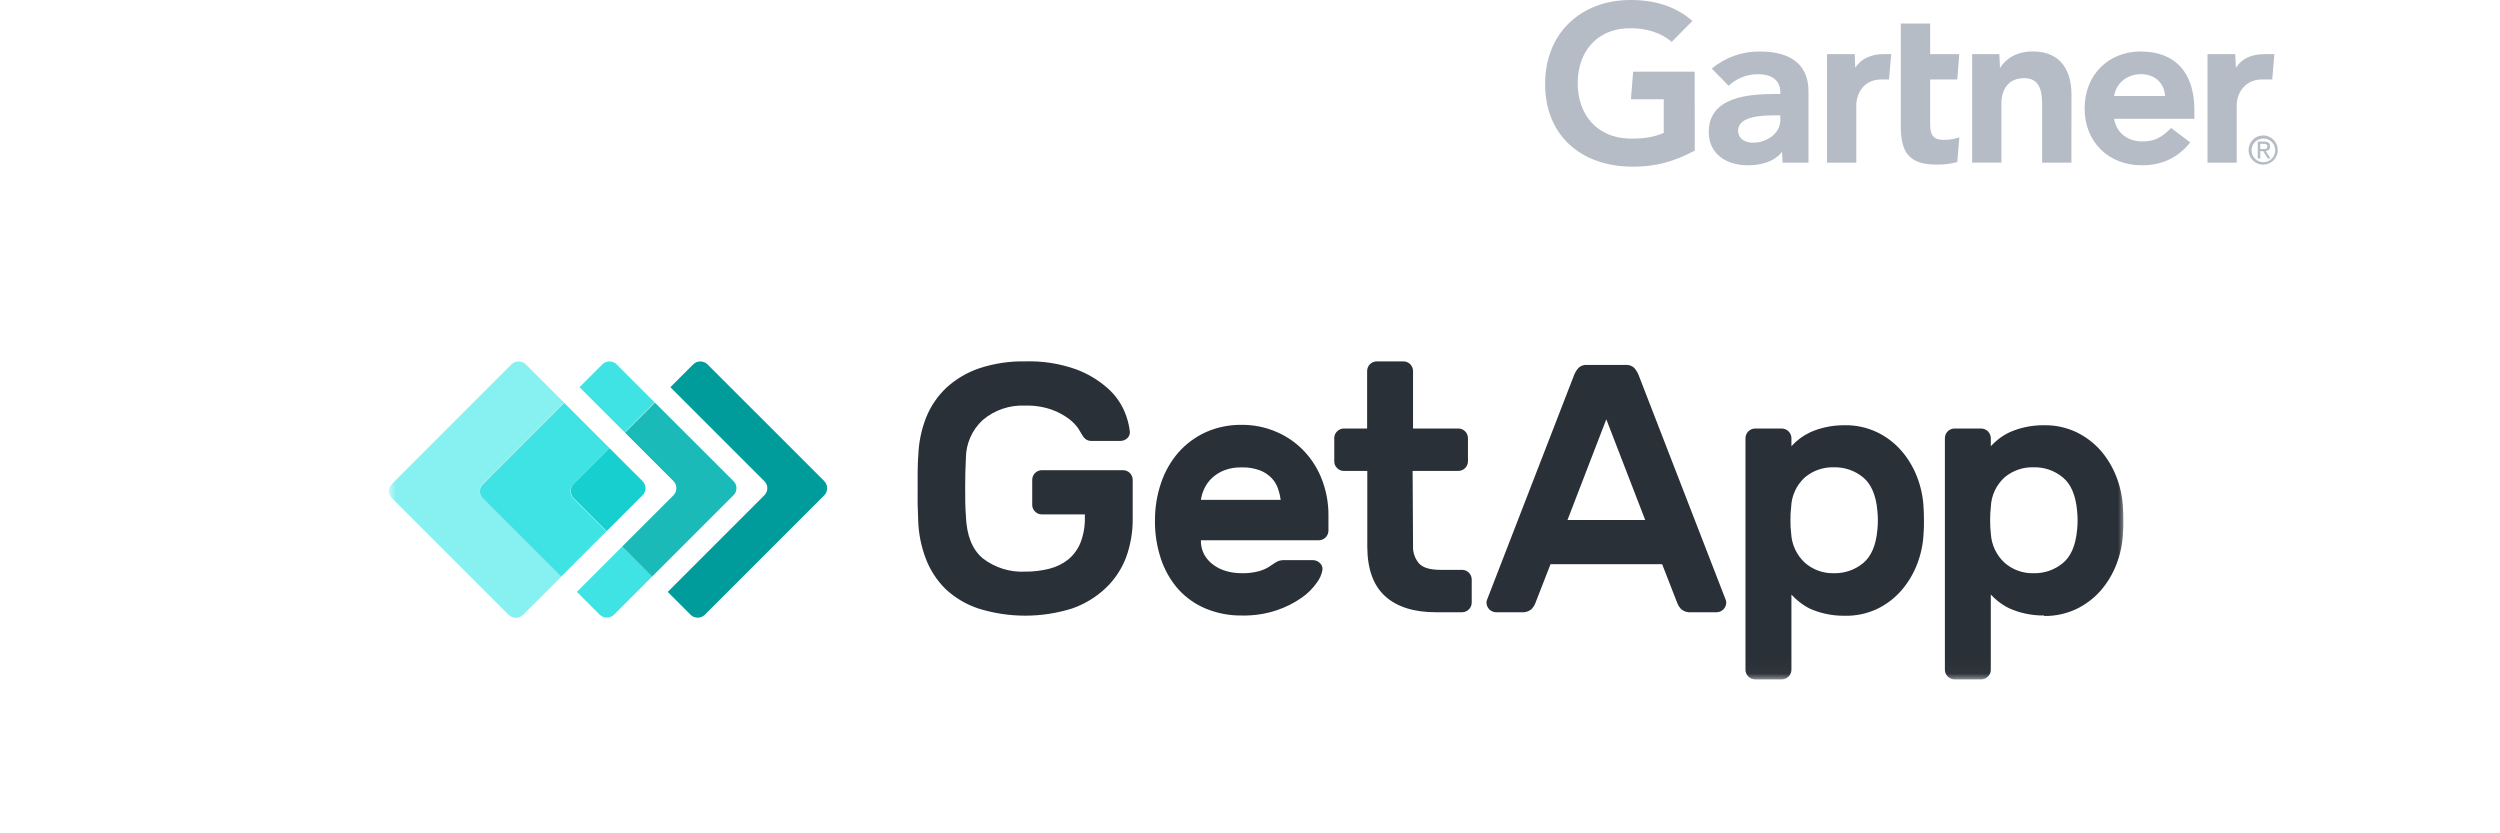
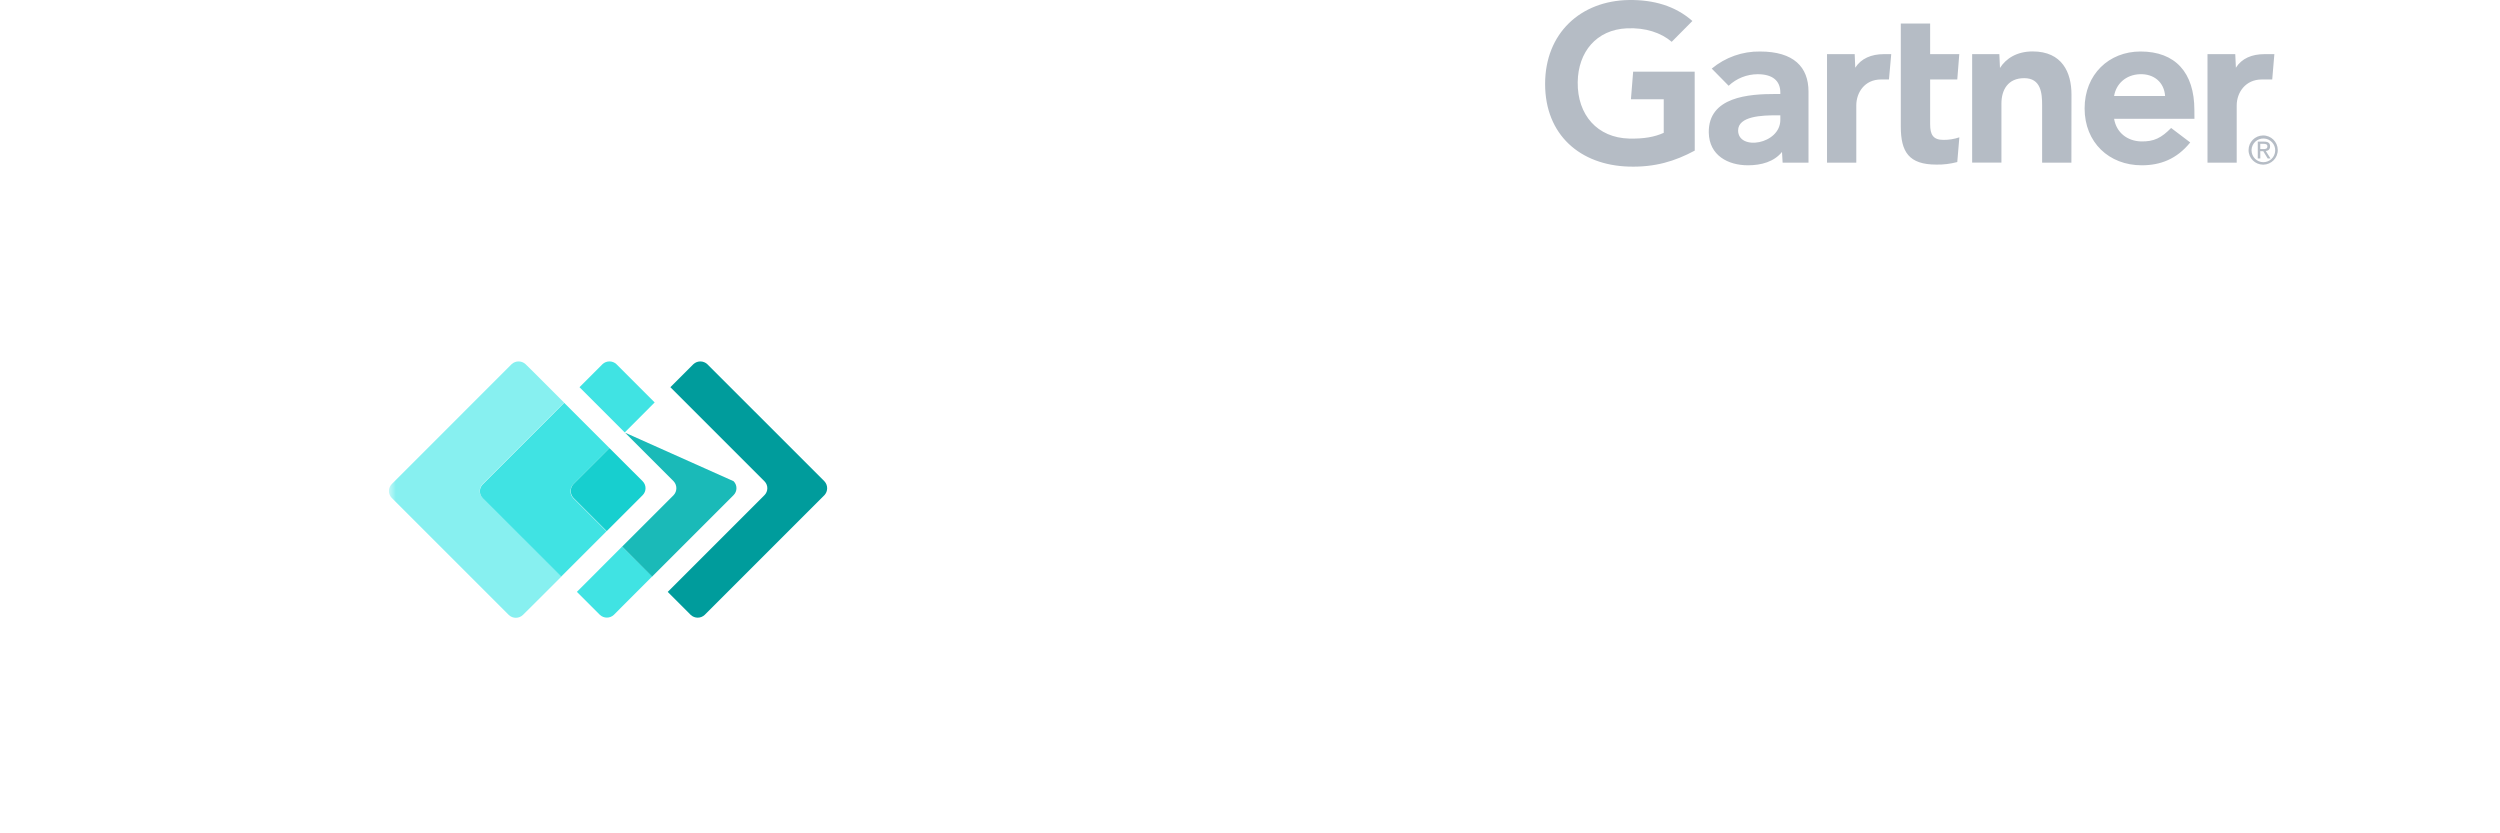
<svg xmlns="http://www.w3.org/2000/svg" width="180" height="60" viewBox="0 0 180 60" fill="none" aria-hidden="true">
  <path d="M163.754 3.898L163.6 5.722H162.852C161.661 5.722 161.043 6.674 161.043 7.59V11.711H158.94V3.898H160.939L160.984 4.875C161.402 4.207 162.135 3.898 163.042 3.898H163.754zM149.141 11.711H147.033V7.58C147.033 6.713 146.953 5.627 145.742 5.627 144.571 5.627 144.103 6.474 144.103 7.455V11.706H141.995V3.897H143.953L143.998 4.894C144.417 4.226 145.199 3.703 146.35 3.703 148.478 3.703 149.146 5.223 149.146 6.798L149.141 11.711zM141.073 9.888L140.924 11.667C140.435 11.796 139.932 11.861 139.424 11.851 137.435 11.851 136.857 10.939 136.857 9.105V1.695H138.97V3.898H141.068L140.924 5.722H138.97V8.941C138.97 9.678 139.17 10.072 139.927 10.072 140.316 10.077 140.704 10.012 141.073 9.888zM136.169 3.898L136.005 5.722H135.432C134.246 5.722 133.653 6.674 133.653 7.59V11.711H131.545V3.898H133.538L133.578 4.875C134.002 4.212 134.734 3.898 135.641 3.898H136.169zM122.022 10.844C120.591 11.612 119.161 12.05 117.273 11.995 113.774 11.891 111.248 9.713 111.248 6.046 111.248 2.393 113.799.056 117.278.001 119.042-.024 120.616.42 121.852 1.511L120.362 3.011C119.6 2.358 118.479 1.979 117.133 2.039 114.946 2.139 113.625 3.733 113.595 5.916 113.565 8.283 115.02 9.917 117.293 9.977 118.364 10.002 119.126 9.863 119.789 9.564V7.147H117.427L117.587 5.159H122.017L122.022 10.844zM158 8.552H152.215C152.379 9.549 153.166 10.152 154.143 10.182 155.095 10.207 155.623 9.922 156.321 9.215L157.696 10.256C156.719 11.462 155.543 11.901 154.203 11.901 151.851 11.901 150.092 10.256 150.092 7.805 150.092 5.353 151.846 3.708 154.118 3.708 156.625 3.708 157.995 5.228 157.995 7.919L158 8.552zM155.887 6.913C155.822 5.926 155.085 5.303 154.063 5.343 153.047 5.383 152.354 6.051 152.215 6.913H155.887zM130.212 6.594V11.712H128.349L128.304 10.939C127.736 11.647 126.809 11.901 125.852 11.901 124.417 11.901 123.062 11.193 123.032 9.544 122.992 6.953 125.952 6.768 127.81 6.768H128.184V6.664C128.184 5.807 127.616 5.343 126.55 5.343 125.772 5.348 125.03 5.642 124.462 6.175L123.246 4.939C124.223 4.127 125.458 3.689 126.724 3.709 129.146 3.709 130.212 4.825 130.212 6.594zM128.184 8.303H127.89C126.894 8.303 125.14 8.353 125.144 9.399 125.154 10.874 128.184 10.401 128.184 8.627V8.303zM162.111 10.8C162.126 10.326 162.519 9.957 162.988 9.972 163.461 9.987 163.83 10.381 163.815 10.849 163.8 11.313 163.421 11.677 162.963 11.677 162.49 11.677 162.111 11.293 162.111 10.825 162.111 10.819 162.111 10.809 162.111 10.8zM162.963 11.856C163.541 11.846 164.009 11.373 163.999 10.79 163.989 10.211 163.516 9.743 162.933 9.753 162.36 9.763 161.897 10.226 161.897 10.8 161.892 11.378 162.36 11.851 162.938 11.856 162.948 11.856 162.958 11.856 162.963 11.856zM162.739 10.884H162.953L163.272 11.408H163.476L163.137 10.874C163.317 10.854 163.446 10.755 163.446 10.54 163.446 10.301 163.307 10.197 163.018 10.197H162.559V11.408H162.744L162.739 10.884zM162.739 10.73V10.356H162.988C163.117 10.356 163.252 10.381 163.252 10.535 163.252 10.72 163.112 10.735 162.958 10.735L162.739 10.73z" fill="#B5BCC5" />
  <g clip-path="url(#get-app_svg__a)">
    <mask id="get-app_svg__b" style="mask-type:luminance" maskUnits="userSpaceOnUse" x="28" y="23" width="125" height="26">
      <path d="M28 23H153V48.974H28V23Z" fill="#fff" />
    </mask>
    <g mask="url(#get-app_svg__b)">
      <path d="M59.355 34.649L50.927 26.222C50.791 26.095 50.611 26.023 50.425 26.023C50.238 26.023 50.059 26.095 49.923 26.222L48.267 27.878L55.039 34.65C55.105 34.716 55.158 34.794 55.194 34.88C55.23 34.966 55.248 35.059 55.248 35.152C55.248 35.245 55.23 35.338 55.194 35.424C55.158 35.51 55.105 35.589 55.039 35.654L48.076 42.617L49.732 44.273C49.868 44.401 50.047 44.472 50.234 44.472C50.421 44.472 50.6 44.401 50.736 44.273L59.356 35.654C59.484 35.518 59.555 35.339 59.555 35.152C59.555 34.966 59.484 34.786 59.356 34.65L59.355 34.649Z" fill="#009C9C" />
      <path d="M44.996 26.833L44.383 26.221C44.248 26.093 44.068 26.022 43.882 26.022C43.695 26.022 43.515 26.093 43.38 26.221L41.724 27.878L42.823 28.977L44.981 31.136L47.136 28.977L44.995 26.834L44.996 26.833ZM44.79 39.355L42.636 41.514L41.536 42.613L43.192 44.269C43.328 44.397 43.508 44.468 43.694 44.468C43.881 44.468 44.061 44.397 44.197 44.269L44.806 43.657L46.963 41.498L44.79 39.355Z" fill="#40E3E3" />
-       <path d="M48.499 34.649C48.627 34.785 48.698 34.965 48.698 35.151C48.698 35.338 48.627 35.517 48.499 35.653L44.794 39.355L46.953 41.514L52.816 35.65C52.882 35.584 52.935 35.506 52.971 35.42C53.007 35.334 53.025 35.241 53.025 35.148C53.025 35.055 53.007 34.962 52.971 34.876C52.935 34.79 52.882 34.712 52.816 34.646L47.158 28.992L44.999 31.15L48.499 34.649Z" fill="#1ABAB8" />
+       <path d="M48.499 34.649C48.627 34.785 48.698 34.965 48.698 35.151C48.698 35.338 48.627 35.517 48.499 35.653L44.794 39.355L46.953 41.514L52.816 35.65C52.882 35.584 52.935 35.506 52.971 35.42C53.007 35.334 53.025 35.241 53.025 35.148C53.025 35.055 53.007 34.962 52.971 34.876C52.935 34.79 52.882 34.712 52.816 34.646L44.999 31.15L48.499 34.649Z" fill="#1ABAB8" />
      <path d="M34.751 34.85L40.614 28.988L38.456 26.828L37.84 26.221C37.704 26.094 37.525 26.023 37.338 26.023C37.152 26.023 36.972 26.094 36.836 26.221L28.209 34.85C28.143 34.916 28.09 34.994 28.055 35.081C28.018 35.167 28 35.259 28 35.352C28 35.446 28.018 35.538 28.055 35.624C28.09 35.711 28.143 35.789 28.209 35.855L36.638 44.282C36.774 44.41 36.954 44.481 37.14 44.481C37.327 44.481 37.506 44.41 37.642 44.282L38.261 43.67L40.421 41.512L34.751 35.855C34.685 35.789 34.632 35.711 34.596 35.624C34.56 35.538 34.542 35.446 34.542 35.352C34.542 35.259 34.56 35.167 34.596 35.081C34.632 34.995 34.685 34.916 34.751 34.85Z" fill="#87F0F0" />
      <path d="M41.291 34.85L43.882 32.264L41.722 30.105L40.623 29.006L34.761 34.869C34.694 34.935 34.642 35.013 34.606 35.099C34.57 35.185 34.552 35.278 34.552 35.371C34.552 35.465 34.57 35.557 34.606 35.643C34.642 35.729 34.694 35.807 34.761 35.873L40.407 41.513L41.507 40.414L43.666 38.255L41.276 35.87C41.148 35.734 41.077 35.554 41.077 35.368C41.077 35.181 41.148 35.002 41.276 34.866" fill="#40E3E3" />
      <path d="M41.293 35.855L43.682 38.24L46.27 35.653C46.336 35.587 46.388 35.509 46.424 35.423C46.46 35.337 46.478 35.245 46.478 35.151C46.478 35.058 46.46 34.965 46.424 34.879C46.388 34.793 46.336 34.715 46.27 34.649L43.883 32.264L41.293 34.85C41.165 34.986 41.094 35.166 41.094 35.353C41.094 35.54 41.165 35.719 41.293 35.855Z" fill="#17CFCF" />
-       <path d="M66.115 32.861C66.139 31.907 66.329 30.965 66.675 30.076C67 29.257 67.501 28.519 68.141 27.914C68.827 27.289 69.634 26.812 70.512 26.515C71.576 26.166 72.692 25.997 73.811 26.019C75.057 25.979 76.3 26.174 77.476 26.591C78.318 26.902 79.095 27.368 79.766 27.965C80.28 28.422 80.687 28.986 80.96 29.618C81.158 30.078 81.289 30.564 81.349 31.062C81.359 31.154 81.348 31.247 81.314 31.333C81.281 31.419 81.228 31.496 81.158 31.557C81.022 31.681 80.844 31.749 80.66 31.747H78.601C78.44 31.755 78.281 31.706 78.153 31.608C78.054 31.528 77.973 31.428 77.915 31.315C77.829 31.164 77.739 31.015 77.647 30.868C77.458 30.594 77.226 30.354 76.959 30.157C76.583 29.877 76.168 29.655 75.727 29.497C75.114 29.284 74.467 29.185 73.818 29.204C72.707 29.149 71.616 29.517 70.765 30.234C70.382 30.584 70.076 31.01 69.865 31.485C69.655 31.96 69.546 32.474 69.545 32.993C69.508 33.684 69.491 34.376 69.493 35.067C69.493 35.803 69.493 36.496 69.545 37.141C69.593 38.549 70.003 39.571 70.765 40.205C71.635 40.875 72.715 41.213 73.811 41.157C74.394 41.162 74.974 41.093 75.54 40.952C76.035 40.831 76.498 40.606 76.9 40.293C77.294 39.971 77.6 39.554 77.791 39.084C78.018 38.499 78.126 37.877 78.11 37.251V37.035H75.006C74.915 37.036 74.825 37.019 74.742 36.983C74.659 36.948 74.584 36.896 74.522 36.83C74.457 36.768 74.406 36.693 74.371 36.611C74.336 36.528 74.319 36.439 74.32 36.35V34.542C74.322 34.361 74.394 34.187 74.523 34.058C74.651 33.929 74.824 33.856 75.006 33.853H80.868C81.05 33.856 81.224 33.929 81.352 34.058C81.48 34.187 81.553 34.361 81.554 34.543V37.338C81.565 38.297 81.401 39.249 81.071 40.149C80.753 40.983 80.252 41.734 79.605 42.347C78.912 43.002 78.087 43.502 77.186 43.813C74.992 44.5 72.64 44.5 70.446 43.813C69.571 43.524 68.769 43.049 68.093 42.421C67.46 41.801 66.97 41.051 66.657 40.221C66.316 39.323 66.13 38.373 66.107 37.411C66.107 37.089 66.078 36.734 66.071 36.345C66.063 35.957 66.071 35.553 66.071 35.147V33.952C66.071 33.56 66.093 33.219 66.107 32.882M89.39 33.653C88.959 33.641 88.53 33.714 88.128 33.869C87.804 33.998 87.507 34.186 87.252 34.426C87.022 34.644 86.836 34.904 86.703 35.191C86.585 35.445 86.505 35.714 86.465 35.991H92.211C92.174 35.719 92.11 35.451 92.02 35.191C91.925 34.906 91.769 34.645 91.562 34.426C91.326 34.182 91.04 33.992 90.723 33.869C90.297 33.71 89.844 33.636 89.39 33.653ZM83.159 37.468C83.153 36.555 83.299 35.649 83.592 34.785C83.858 33.977 84.282 33.23 84.838 32.586C85.385 31.965 86.057 31.466 86.809 31.121C87.616 30.76 88.491 30.579 89.374 30.589C90.257 30.578 91.131 30.755 91.939 31.11C92.697 31.439 93.378 31.922 93.94 32.528C94.491 33.125 94.919 33.824 95.201 34.587C95.499 35.38 95.651 36.221 95.648 37.068V38.212C95.645 38.394 95.571 38.567 95.443 38.696C95.314 38.824 95.14 38.897 94.959 38.9H86.464C86.456 39.258 86.537 39.613 86.703 39.93C86.865 40.218 87.088 40.468 87.356 40.663C87.637 40.872 87.955 41.027 88.293 41.121C88.651 41.221 89.021 41.271 89.393 41.271C89.839 41.284 90.286 41.228 90.716 41.106C91.016 41.015 91.3 40.874 91.554 40.688C91.697 40.579 91.851 40.484 92.013 40.407C92.167 40.349 92.332 40.322 92.497 40.33H94.53C94.717 40.332 94.895 40.406 95.028 40.535C95.096 40.595 95.149 40.67 95.182 40.754C95.215 40.838 95.228 40.929 95.219 41.019C95.162 41.351 95.027 41.665 94.824 41.934C94.526 42.364 94.153 42.736 93.724 43.034C93.161 43.426 92.544 43.735 91.892 43.95C91.083 44.214 90.236 44.337 89.386 44.316C88.506 44.326 87.634 44.158 86.821 43.822C86.063 43.509 85.384 43.03 84.834 42.422C84.278 41.786 83.855 41.046 83.588 40.245C83.29 39.347 83.144 38.406 83.156 37.46M101.739 39.3C101.715 39.757 101.865 40.206 102.161 40.557C102.439 40.872 102.959 41.029 103.726 41.029H105.276C105.457 41.031 105.631 41.104 105.759 41.232C105.888 41.36 105.961 41.533 105.964 41.714V43.393C105.962 43.575 105.888 43.748 105.759 43.877C105.631 44.006 105.457 44.079 105.275 44.082H103.392C101.796 44.082 100.575 43.696 99.727 42.924C98.88 42.153 98.452 40.969 98.445 39.377V33.906H96.752C96.662 33.907 96.573 33.889 96.49 33.854C96.407 33.819 96.333 33.766 96.272 33.7C96.206 33.64 96.153 33.565 96.117 33.482C96.082 33.4 96.065 33.31 96.067 33.22V31.539C96.066 31.449 96.083 31.36 96.119 31.277C96.154 31.195 96.206 31.12 96.272 31.059C96.334 30.994 96.408 30.942 96.491 30.907C96.573 30.872 96.662 30.854 96.752 30.854H98.433V26.706C98.436 26.525 98.509 26.352 98.637 26.224C98.765 26.096 98.938 26.023 99.119 26.02H101.054C101.235 26.023 101.407 26.096 101.535 26.224C101.663 26.352 101.737 26.524 101.739 26.705V30.853H105.037C105.213 30.863 105.378 30.94 105.5 31.067C105.622 31.194 105.691 31.363 105.693 31.539V33.221C105.69 33.402 105.617 33.574 105.49 33.702C105.362 33.83 105.189 33.904 105.008 33.907H101.709L101.739 39.3V39.3ZM118.455 37.441L115.654 30.19L112.858 37.441H118.455ZM117.054 26.273C117.166 26.265 117.278 26.28 117.383 26.317C117.488 26.354 117.585 26.412 117.666 26.489C117.83 26.678 117.955 26.899 118.032 27.138L124.263 43.218C124.28 43.274 124.288 43.334 124.288 43.393C124.286 43.575 124.212 43.748 124.084 43.877C123.955 44.006 123.782 44.079 123.6 44.082H121.767C121.64 44.095 121.511 44.083 121.388 44.046C121.265 44.009 121.151 43.948 121.053 43.866C120.933 43.745 120.838 43.602 120.774 43.444L119.675 40.623H111.638L110.538 43.444C110.474 43.602 110.38 43.745 110.26 43.866C110.161 43.948 110.047 44.009 109.924 44.046C109.802 44.083 109.673 44.096 109.545 44.082H107.713C107.532 44.078 107.359 44.004 107.231 43.876C107.103 43.747 107.031 43.574 107.028 43.393C107.026 43.333 107.035 43.274 107.054 43.218L113.283 27.138C113.361 26.899 113.486 26.678 113.65 26.489C113.732 26.412 113.828 26.353 113.933 26.316C114.039 26.279 114.151 26.264 114.262 26.273H117.054ZM135.169 38.178C135.22 37.706 135.22 37.229 135.169 36.756C135.07 35.657 134.729 34.859 134.153 34.378C133.562 33.887 132.812 33.627 132.043 33.645C131.276 33.621 130.528 33.882 129.943 34.378C129.649 34.648 129.411 34.973 129.243 35.336C129.075 35.698 128.98 36.09 128.964 36.489C128.925 36.81 128.908 37.133 128.913 37.456C128.908 37.78 128.925 38.103 128.964 38.424C129.009 39.219 129.36 39.967 129.943 40.51C130.52 41.021 131.271 41.294 132.043 41.271C132.812 41.29 133.562 41.029 134.153 40.538C134.729 40.058 135.07 39.264 135.169 38.16V38.178ZM132.813 44.335C132.338 44.34 131.865 44.289 131.402 44.184C131.024 44.1 130.655 43.977 130.302 43.818C130.021 43.677 129.757 43.505 129.514 43.305C129.324 43.155 129.146 42.989 128.983 42.81V48.226C128.98 48.408 128.906 48.582 128.778 48.711C128.649 48.839 128.476 48.913 128.294 48.916H126.363C126.181 48.913 126.007 48.84 125.878 48.711C125.749 48.582 125.676 48.408 125.674 48.226V31.539C125.678 31.358 125.752 31.186 125.881 31.058C126.009 30.93 126.182 30.857 126.363 30.854H128.294C128.475 30.857 128.648 30.93 128.776 31.058C128.905 31.185 128.979 31.358 128.983 31.539V32.126C129.358 31.71 129.811 31.373 130.317 31.133C130.67 30.974 131.038 30.851 131.416 30.766C131.879 30.661 132.353 30.611 132.827 30.616C133.622 30.604 134.409 30.773 135.128 31.11C135.797 31.427 136.394 31.877 136.883 32.433C137.375 32.998 137.763 33.644 138.031 34.343C138.309 35.062 138.468 35.821 138.499 36.593C138.518 36.845 138.525 37.142 138.525 37.483C138.525 37.824 138.525 38.121 138.499 38.373C138.468 39.144 138.31 39.904 138.031 40.623C137.763 41.322 137.375 41.968 136.883 42.532C136.394 43.088 135.797 43.538 135.128 43.855C134.403 44.19 133.611 44.353 132.813 44.335ZM149.549 38.178C149.6 37.706 149.6 37.229 149.549 36.756C149.446 35.657 149.11 34.859 148.53 34.378C147.939 33.886 147.189 33.625 146.42 33.645C145.653 33.621 144.905 33.882 144.32 34.378C144.025 34.648 143.787 34.973 143.619 35.336C143.451 35.698 143.357 36.09 143.341 36.489C143.304 36.81 143.287 37.133 143.29 37.456C143.287 37.78 143.304 38.103 143.341 38.424C143.386 39.219 143.736 39.967 144.32 40.51C144.897 41.022 145.648 41.294 146.42 41.271C147.189 41.291 147.939 41.031 148.53 40.538C149.11 40.058 149.446 39.264 149.549 38.16V38.178ZM147.182 44.316C146.707 44.322 146.234 44.271 145.771 44.166C145.393 44.081 145.025 43.958 144.671 43.8C144.387 43.664 144.119 43.497 143.873 43.301C143.681 43.15 143.503 42.985 143.338 42.806V48.226C143.338 48.317 143.32 48.406 143.285 48.489C143.249 48.573 143.198 48.648 143.132 48.71C143.071 48.775 142.996 48.827 142.914 48.862C142.831 48.898 142.742 48.916 142.653 48.916H140.718C140.536 48.913 140.363 48.839 140.235 48.71C140.107 48.581 140.034 48.408 140.032 48.226V31.539C140.035 31.358 140.107 31.185 140.235 31.057C140.363 30.929 140.537 30.856 140.718 30.854H142.653C142.833 30.858 143.005 30.932 143.132 31.059C143.26 31.187 143.333 31.359 143.338 31.539V32.126C143.502 31.947 143.682 31.781 143.873 31.631C144.119 31.436 144.387 31.268 144.671 31.132C145.025 30.974 145.393 30.851 145.771 30.766C146.234 30.661 146.707 30.611 147.182 30.616C147.978 30.605 148.766 30.773 149.487 31.11C150.155 31.429 150.752 31.879 151.242 32.433C151.732 32.998 152.119 33.644 152.386 34.343C152.665 35.062 152.823 35.821 152.855 36.593C152.873 36.845 152.88 37.142 152.88 37.483C152.88 37.824 152.88 38.121 152.855 38.373C152.823 39.144 152.665 39.904 152.386 40.623C152.119 41.322 151.732 41.968 151.242 42.532C150.752 43.087 150.155 43.537 149.487 43.855C148.766 44.193 147.978 44.362 147.182 44.351" fill="#2A3037" />
    </g>
  </g>
  <defs>
    <clipPath id="get-app_svg__a">
      <path fill="#fff" transform="translate(28 23)" d="M0 0H125V25.974H0z" />
    </clipPath>
  </defs>
</svg>